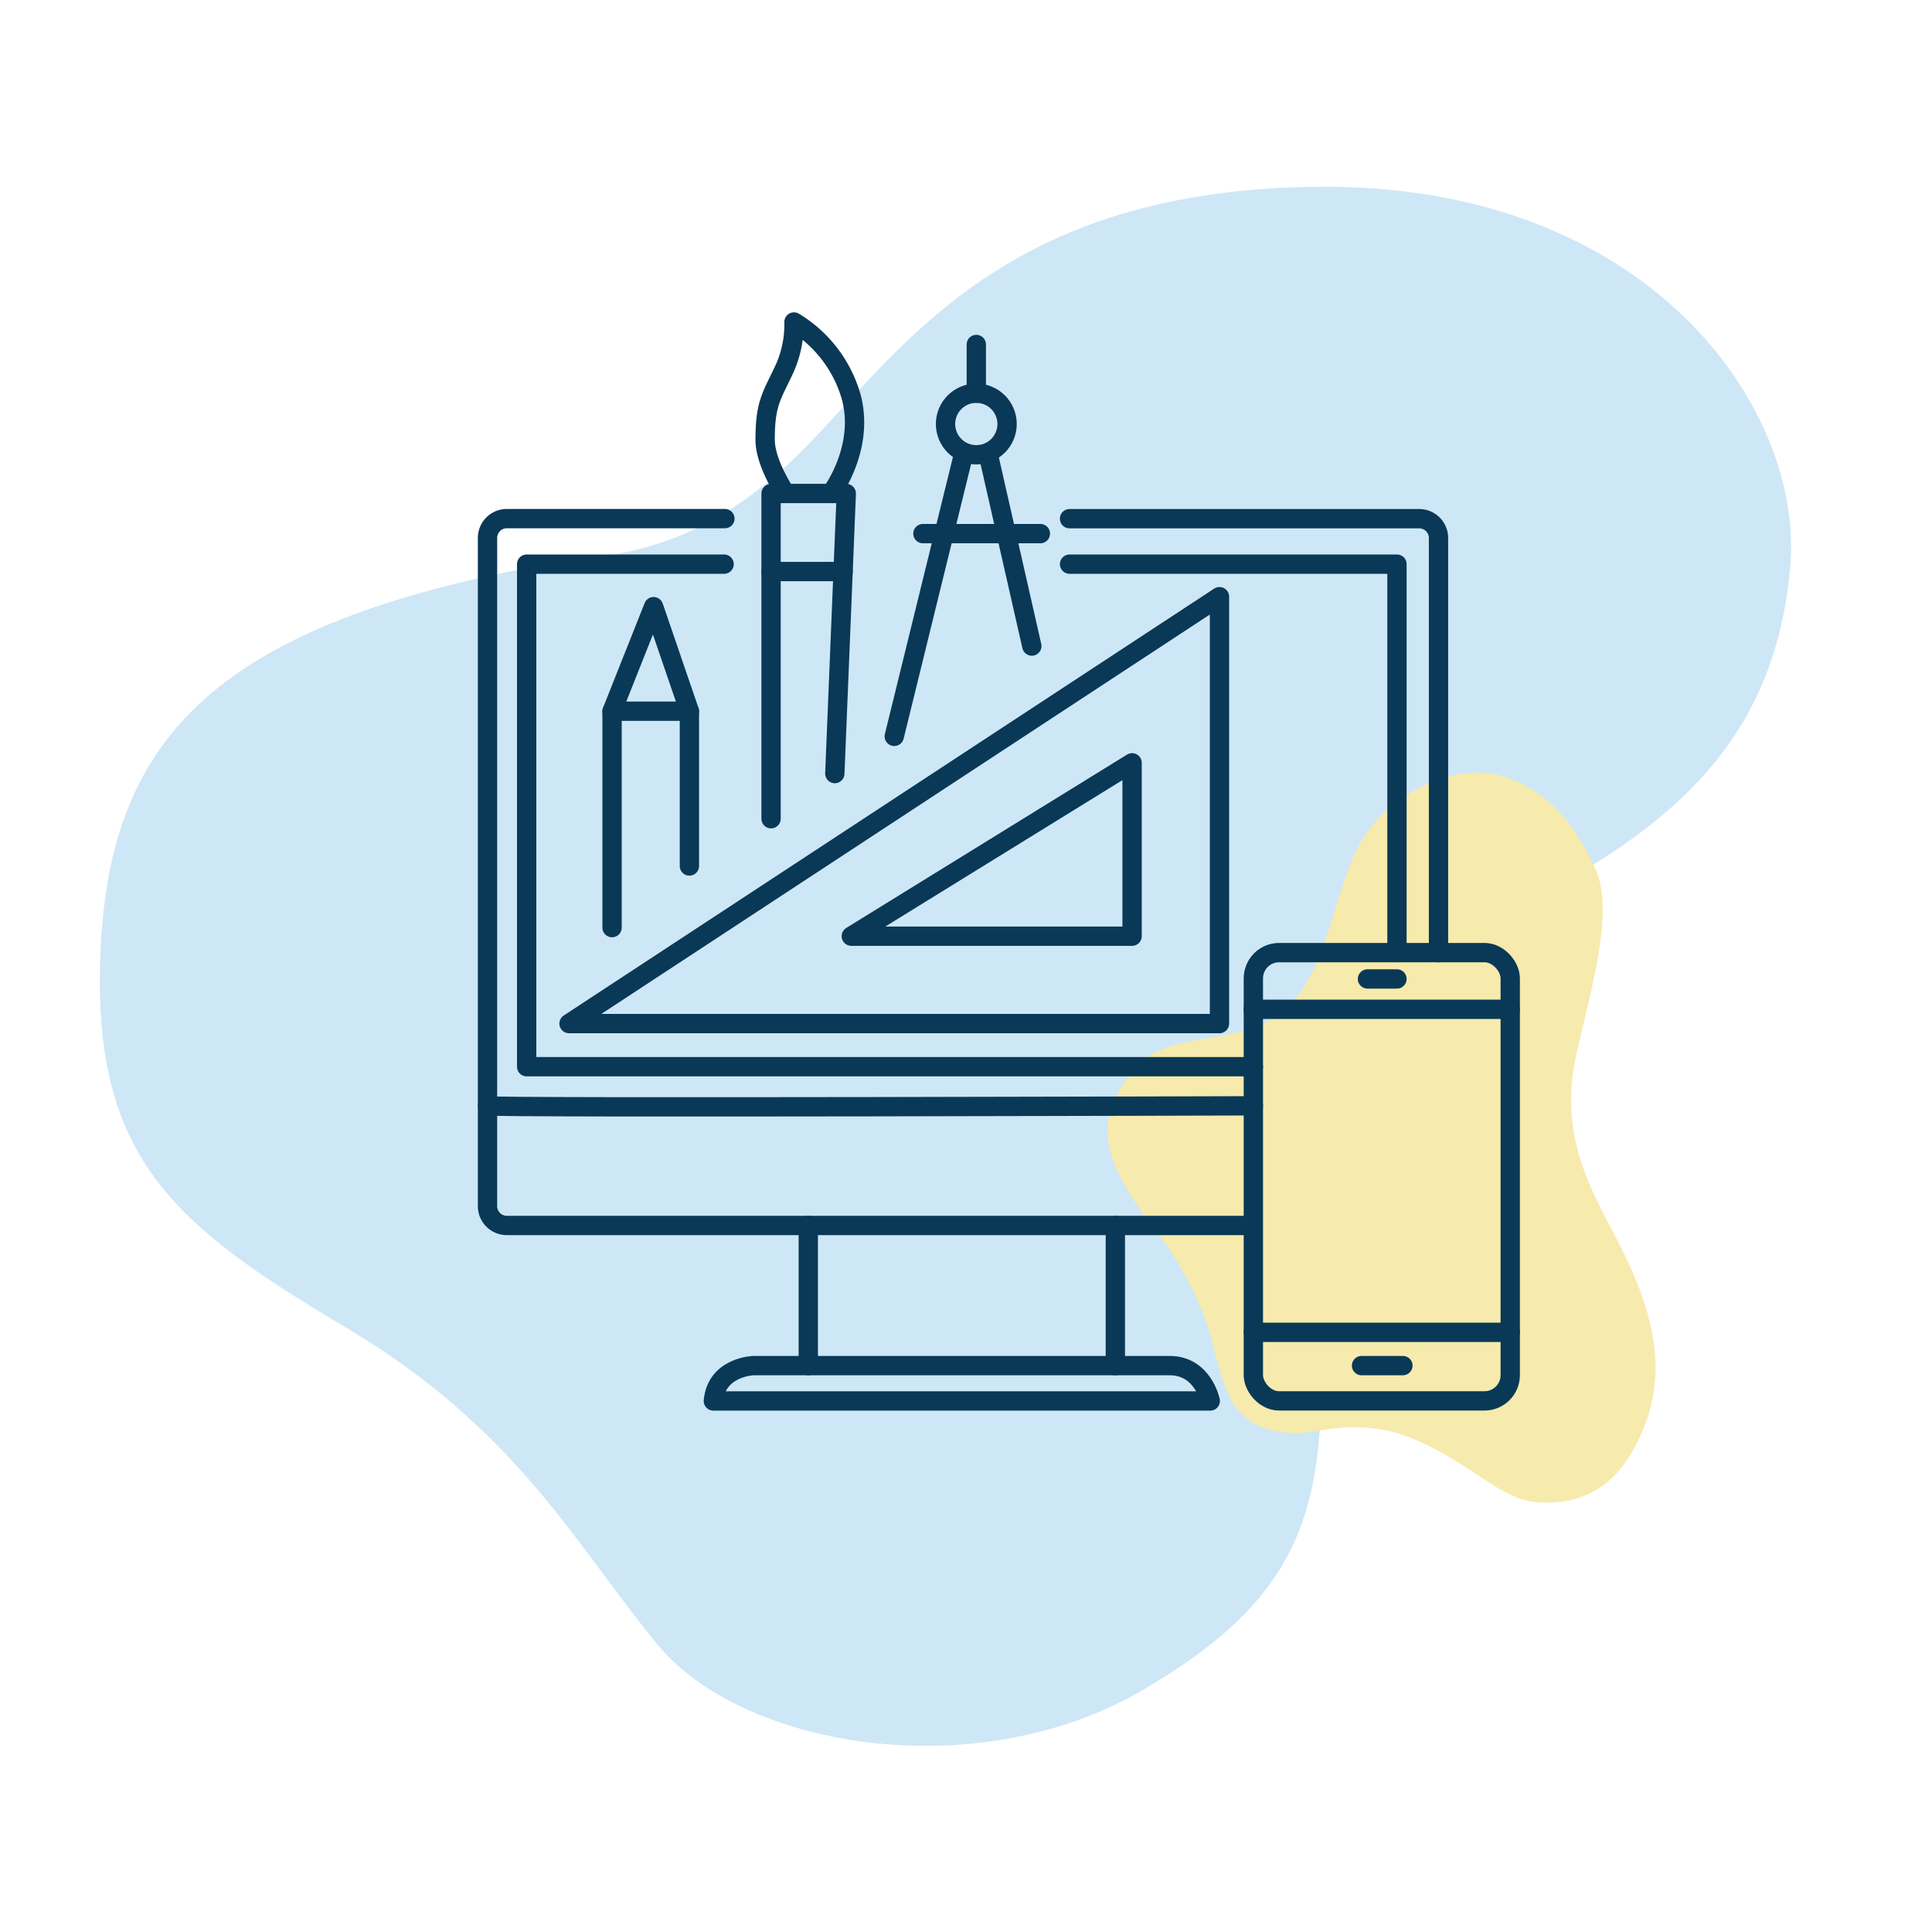
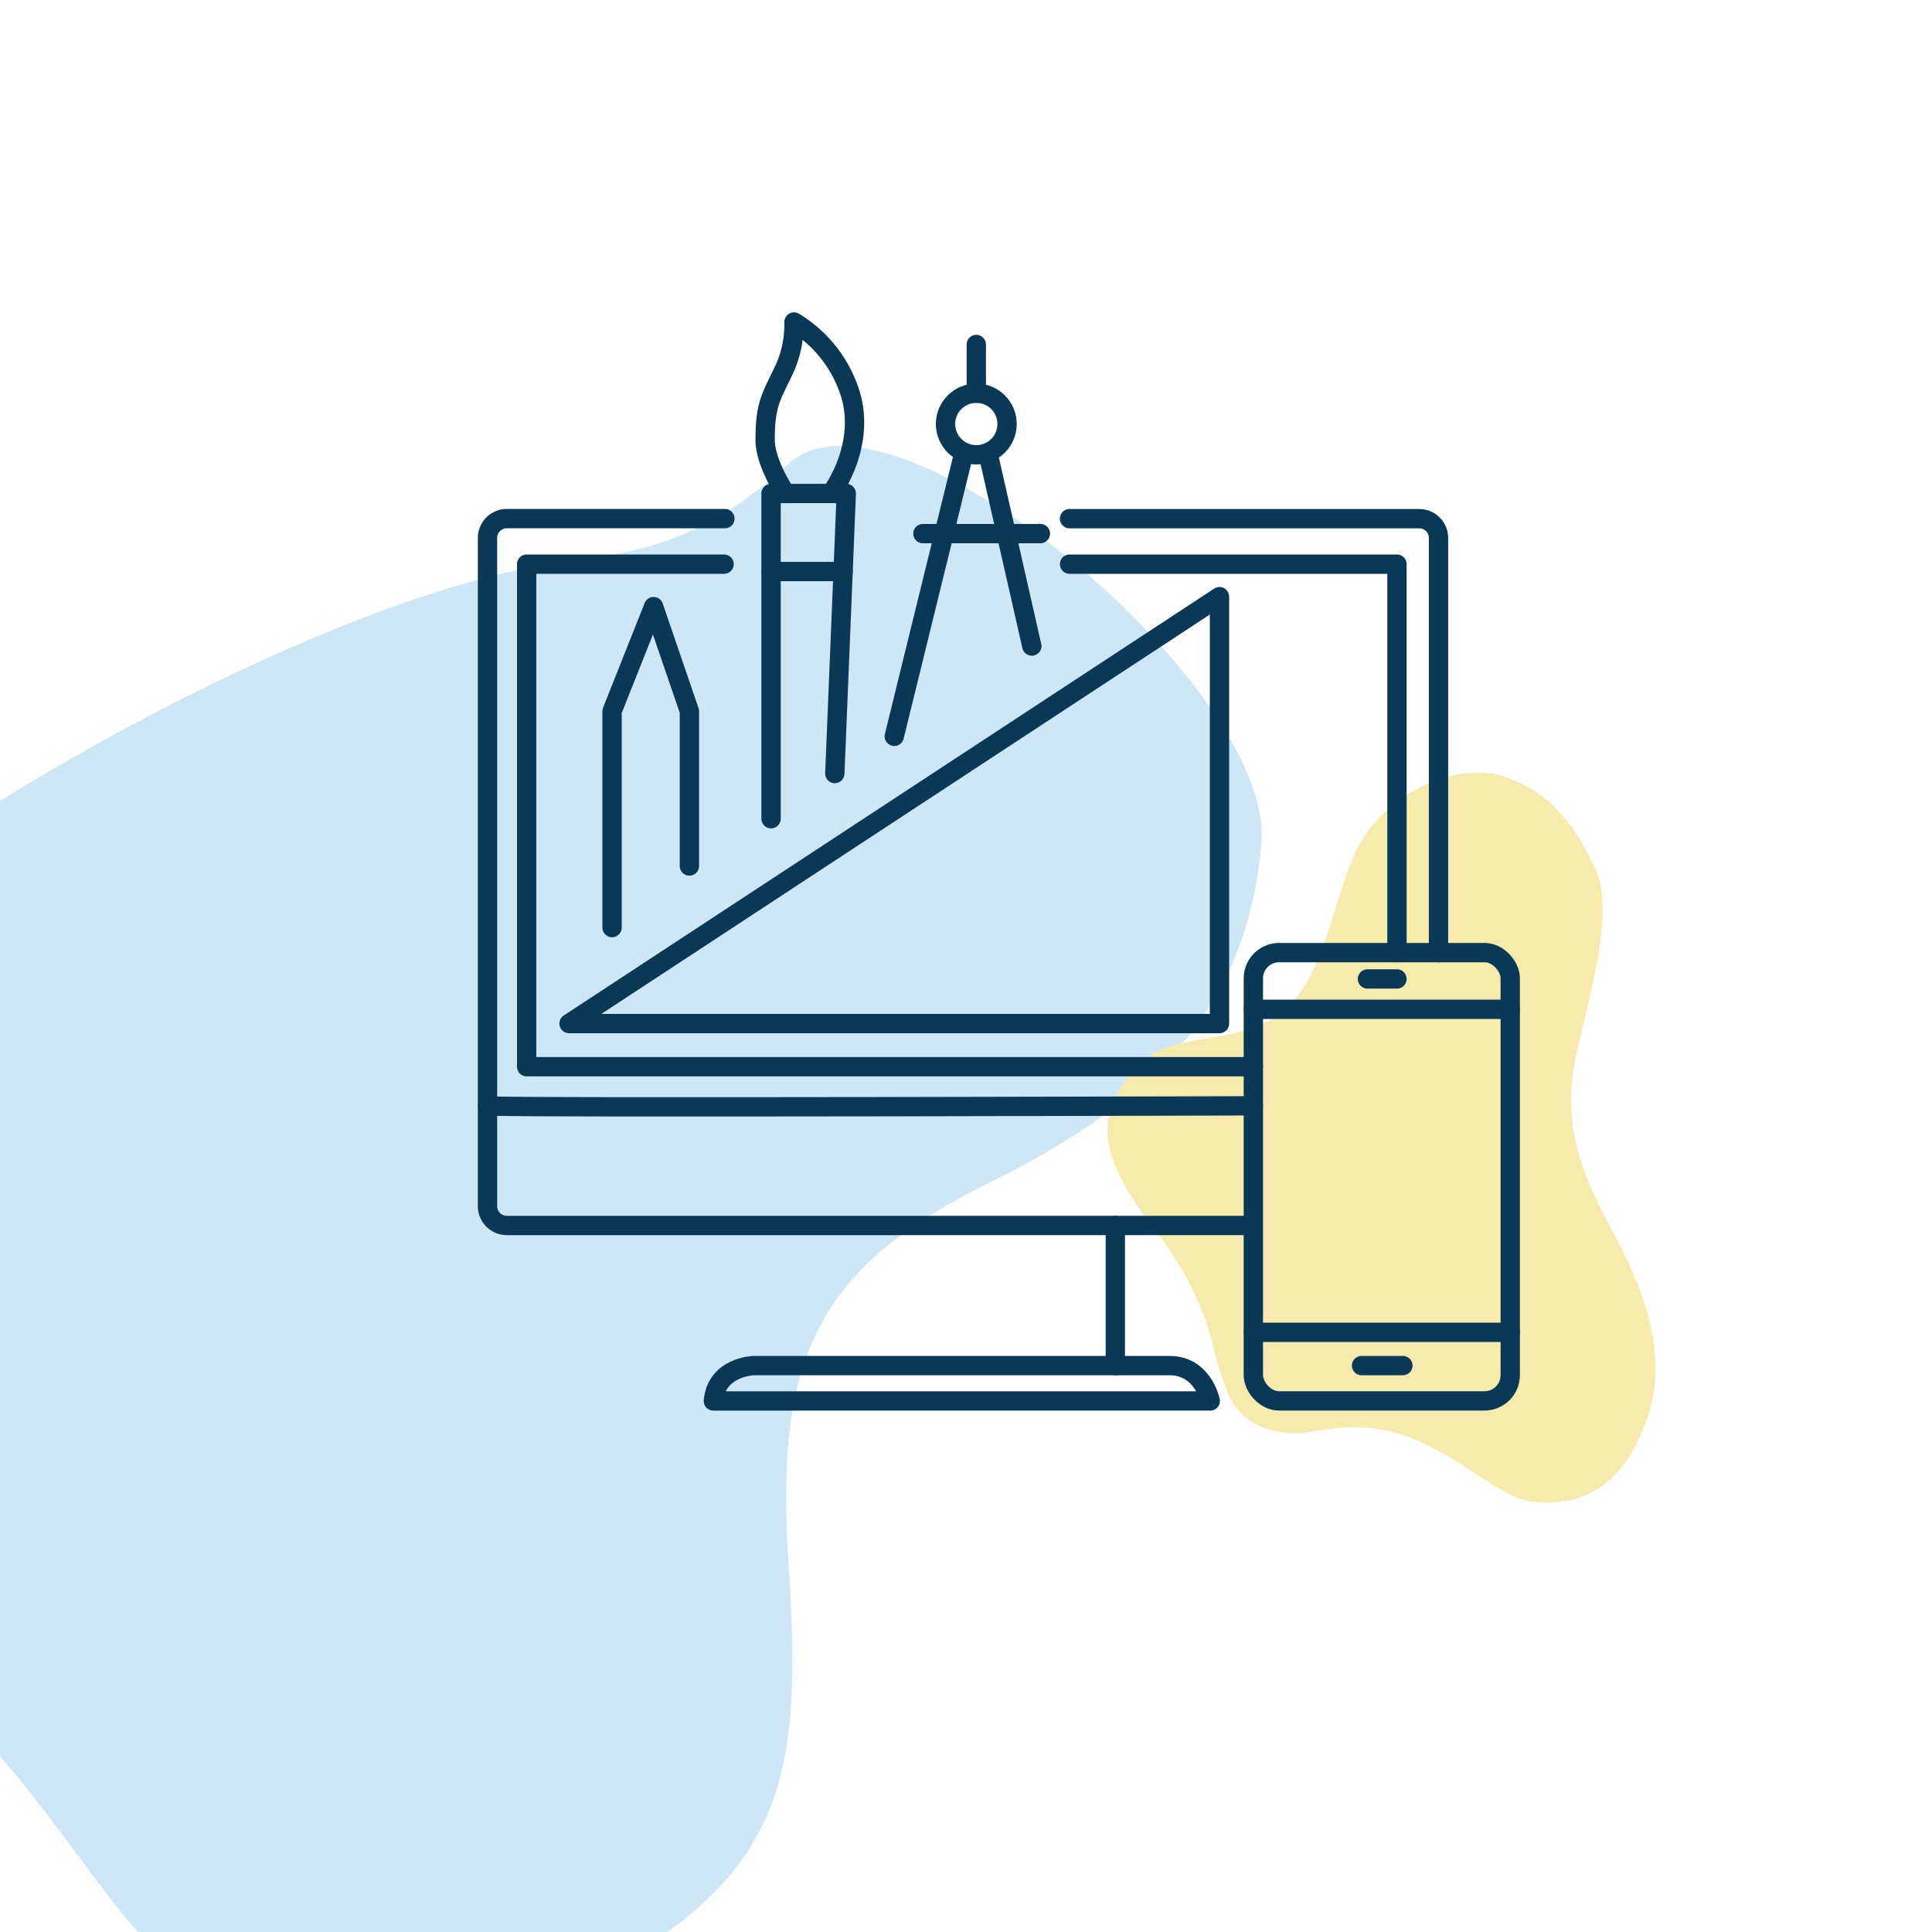
<svg xmlns="http://www.w3.org/2000/svg" id="Layer_1" data-name="Layer 1" viewBox="0 0 300 300">
-   <path d="M83.21,87.94c10.87-2,23.26-1.06,39.25-15.94S153,29.49,204.58,29s75.59,34.54,73.41,59-15.27,39.32-42.16,52.61-33.43,27.1-31.25,59.51-.72,46.76-26.89,62.17-62.5,9-75.58-6.91-21.8-33.47-48.69-49.42-39.25-26.56-37.8-58.45S32.34,97.51,83.21,87.94Z" fill="#cee7f6" />
+   <path d="M83.21,87.94c10.87-2,23.26-1.06,39.25-15.94s75.59,34.54,73.41,59-15.27,39.32-42.16,52.61-33.43,27.1-31.25,59.51-.72,46.76-26.89,62.17-62.5,9-75.58-6.91-21.8-33.47-48.69-49.42-39.25-26.56-37.8-58.45S32.34,97.51,83.21,87.94Z" fill="#cee7f6" />
  <path d="M179,190.5a51.77,51.77,0,0,1,8.66,15.78c.77,2.49,1,4.9,3,10,2.16,5.51,7.81,6.36,11,6.26s10.21-2.72,19.08,1.44,12.5,9,18.29,9.31,12.85-1.49,16.81-13.25-2.6-23.43-6.45-30.8-7.08-15.09-4.5-26.08,5.78-22.31,2.72-28.52-6.46-11.52-14.11-14.06-19.58,3-23.49,12.78-5.07,21-13,25.13-16.45,1.5-21.49,8.24S170.16,178.92,179,190.5Z" fill="#f7eaad" />
  <path d="M166.08,80.54h54.29a3,3,0,0,1,3,3v64.39" fill="none" stroke="#093956" stroke-linecap="round" stroke-linejoin="round" stroke-width="3" />
  <path d="M194,190.29H78.7a3,3,0,0,1-3-3V83.53a3,3,0,0,1,3-3h33.86" fill="none" stroke="#093956" stroke-linecap="round" stroke-linejoin="round" stroke-width="3" />
  <path d="M75.71,171.71c.74.37,118.91,0,118.91,0" fill="none" stroke="#093956" stroke-linecap="round" stroke-linejoin="round" stroke-width="3" />
  <rect x="194.62" y="147.92" width="39.89" height="69.61" rx="4" fill="none" stroke="#093956" stroke-linecap="round" stroke-linejoin="round" stroke-width="3" />
  <line x1="194.62" y1="156.72" x2="234.51" y2="156.72" fill="none" stroke="#093956" stroke-linecap="round" stroke-linejoin="round" stroke-width="3" />
  <line x1="194.62" y1="206.88" x2="234.51" y2="206.88" fill="none" stroke="#093956" stroke-linecap="round" stroke-linejoin="round" stroke-width="3" />
  <line x1="212.34" y1="152.01" x2="216.92" y2="152.01" fill="none" stroke="#093956" stroke-linecap="round" stroke-linejoin="round" stroke-width="3" />
  <line x1="211.42" y1="212.05" x2="217.84" y2="212.05" fill="none" stroke="#093956" stroke-linecap="round" stroke-linejoin="round" stroke-width="3" />
-   <line x1="125.51" y1="190.29" x2="125.51" y2="212.05" fill="none" stroke="#093956" stroke-linecap="round" stroke-linejoin="round" stroke-width="3" />
  <line x1="173.19" y1="190.29" x2="173.19" y2="212.05" fill="none" stroke="#093956" stroke-linecap="round" stroke-linejoin="round" stroke-width="3" />
  <path d="M110.77,217.54h77.16s-1.11-5.49-6.31-5.49H117S111.26,212.21,110.77,217.54Z" fill="none" stroke="#093956" stroke-linecap="round" stroke-linejoin="round" stroke-width="3" />
  <polyline points="112.44 87.6 81.78 87.6 81.78 165.64 194.62 165.64" fill="none" stroke="#093956" stroke-linecap="round" stroke-linejoin="round" stroke-width="3" />
  <polyline points="216.92 147.92 216.92 87.6 166.08 87.6" fill="none" stroke="#093956" stroke-linecap="round" stroke-linejoin="round" stroke-width="3" />
  <polygon points="88.36 158.94 189.36 158.94 189.36 92.65 88.36 158.94" fill="none" stroke="#093956" stroke-linecap="round" stroke-linejoin="round" stroke-width="3" />
-   <polygon points="132.19 145.37 175.79 118.45 175.79 145.37 132.19 145.37" fill="none" stroke="#093956" stroke-linecap="round" stroke-linejoin="round" stroke-width="3" />
  <polyline points="95.04 144.04 95.04 110.44 101.49 94.2 107.05 110.44 107.05 134.47" fill="none" stroke="#093956" stroke-linecap="round" stroke-linejoin="round" stroke-width="3" />
-   <line x1="95.04" y1="110.44" x2="107.05" y2="110.44" fill="none" stroke="#093956" stroke-linecap="round" stroke-linejoin="round" stroke-width="3" />
  <polyline points="119.73 127.13 119.73 76.63 131.41 76.63 129.63 120.12" fill="none" stroke="#093956" stroke-linecap="round" stroke-linejoin="round" stroke-width="3" />
  <line x1="119.73" y1="88.75" x2="130.92" y2="88.75" fill="none" stroke="#093956" stroke-linecap="round" stroke-linejoin="round" stroke-width="3" />
  <path d="M122,76.63s-3.19-4.67-3.19-8.34c0-5.68,1-6.73,3-11A16.75,16.75,0,0,0,123.29,50a20,20,0,0,1,8.9,11.68c2.11,8-3.12,14.91-3.12,14.91" fill="none" stroke="#093956" stroke-linecap="round" stroke-linejoin="round" stroke-width="3" />
  <line x1="138.86" y1="114.34" x2="149.6" y2="70.62" fill="none" stroke="#093956" stroke-linecap="round" stroke-linejoin="round" stroke-width="3" />
  <line x1="160.22" y1="100.32" x2="153.47" y2="70.62" fill="none" stroke="#093956" stroke-linecap="round" stroke-linejoin="round" stroke-width="3" />
  <circle cx="151.6" cy="65.84" r="4.78" fill="none" stroke="#093956" stroke-linecap="round" stroke-linejoin="round" stroke-width="3" />
  <line x1="151.6" y1="61.06" x2="151.6" y2="53.49" fill="none" stroke="#093956" stroke-linecap="round" stroke-linejoin="round" stroke-width="3" />
  <line x1="143.31" y1="82.86" x2="161.55" y2="82.86" fill="none" stroke="#093956" stroke-linecap="round" stroke-linejoin="round" stroke-width="3" />
</svg>